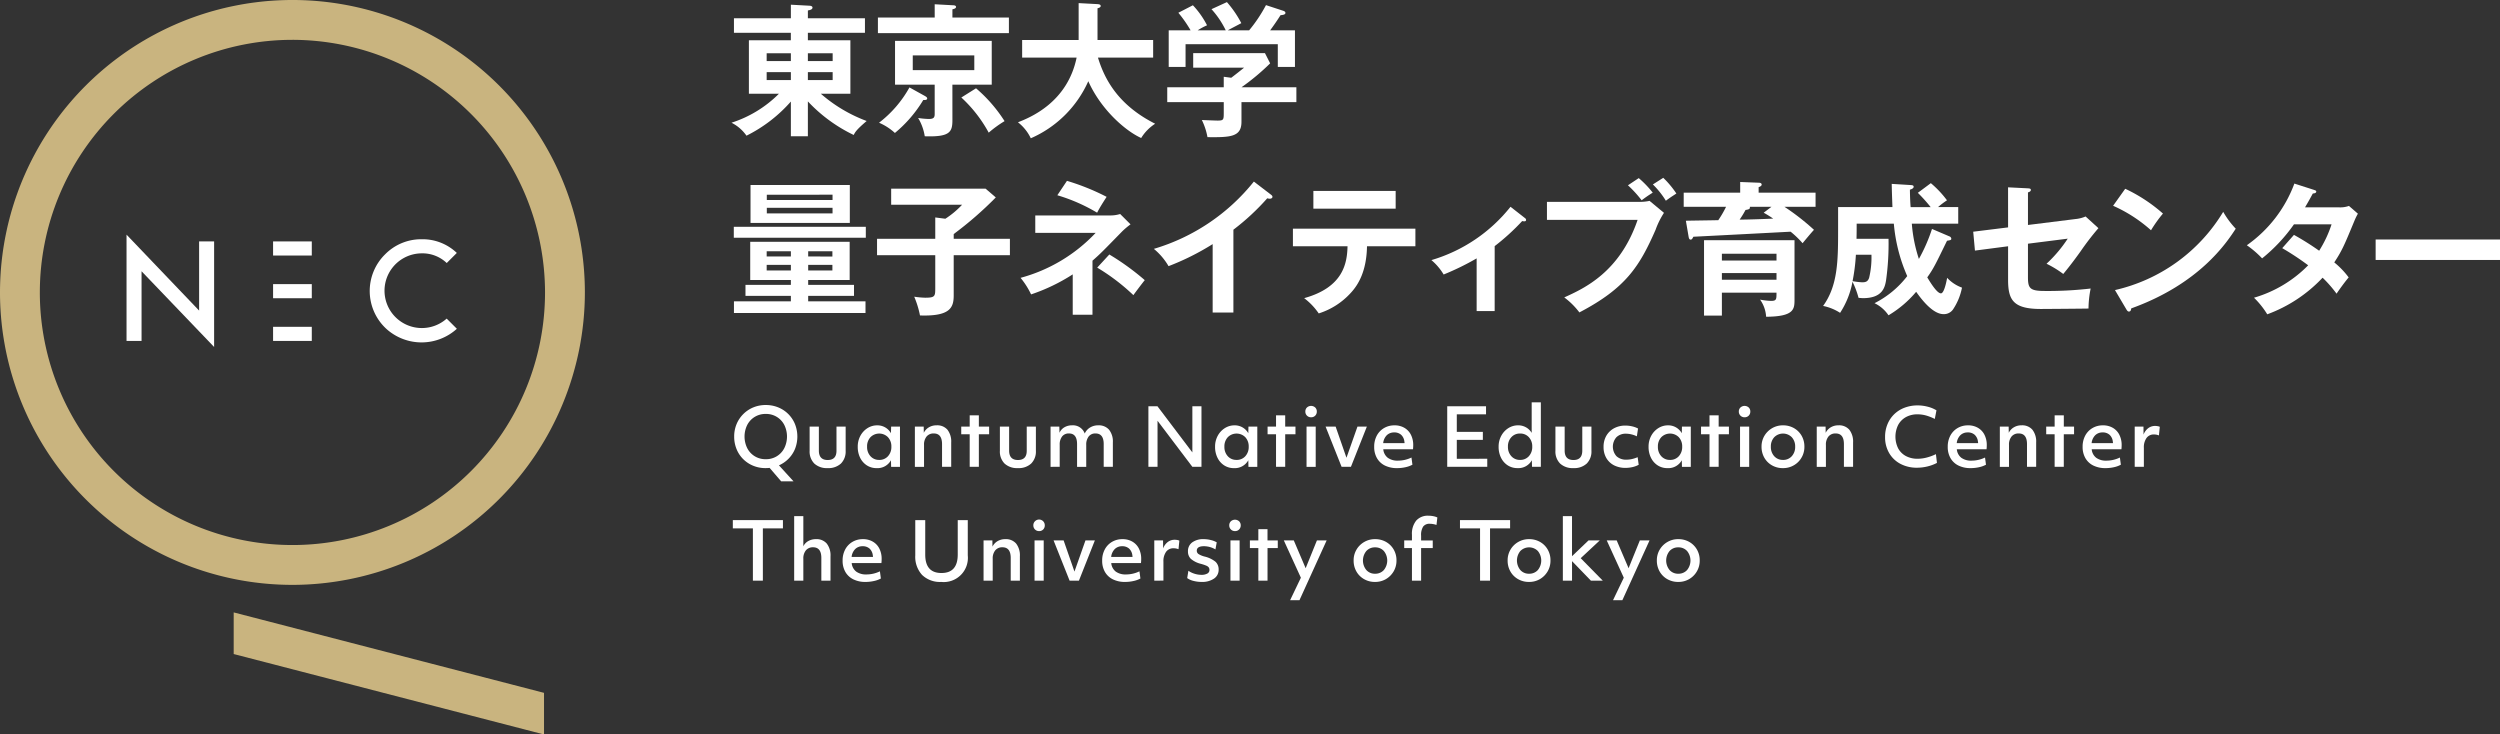
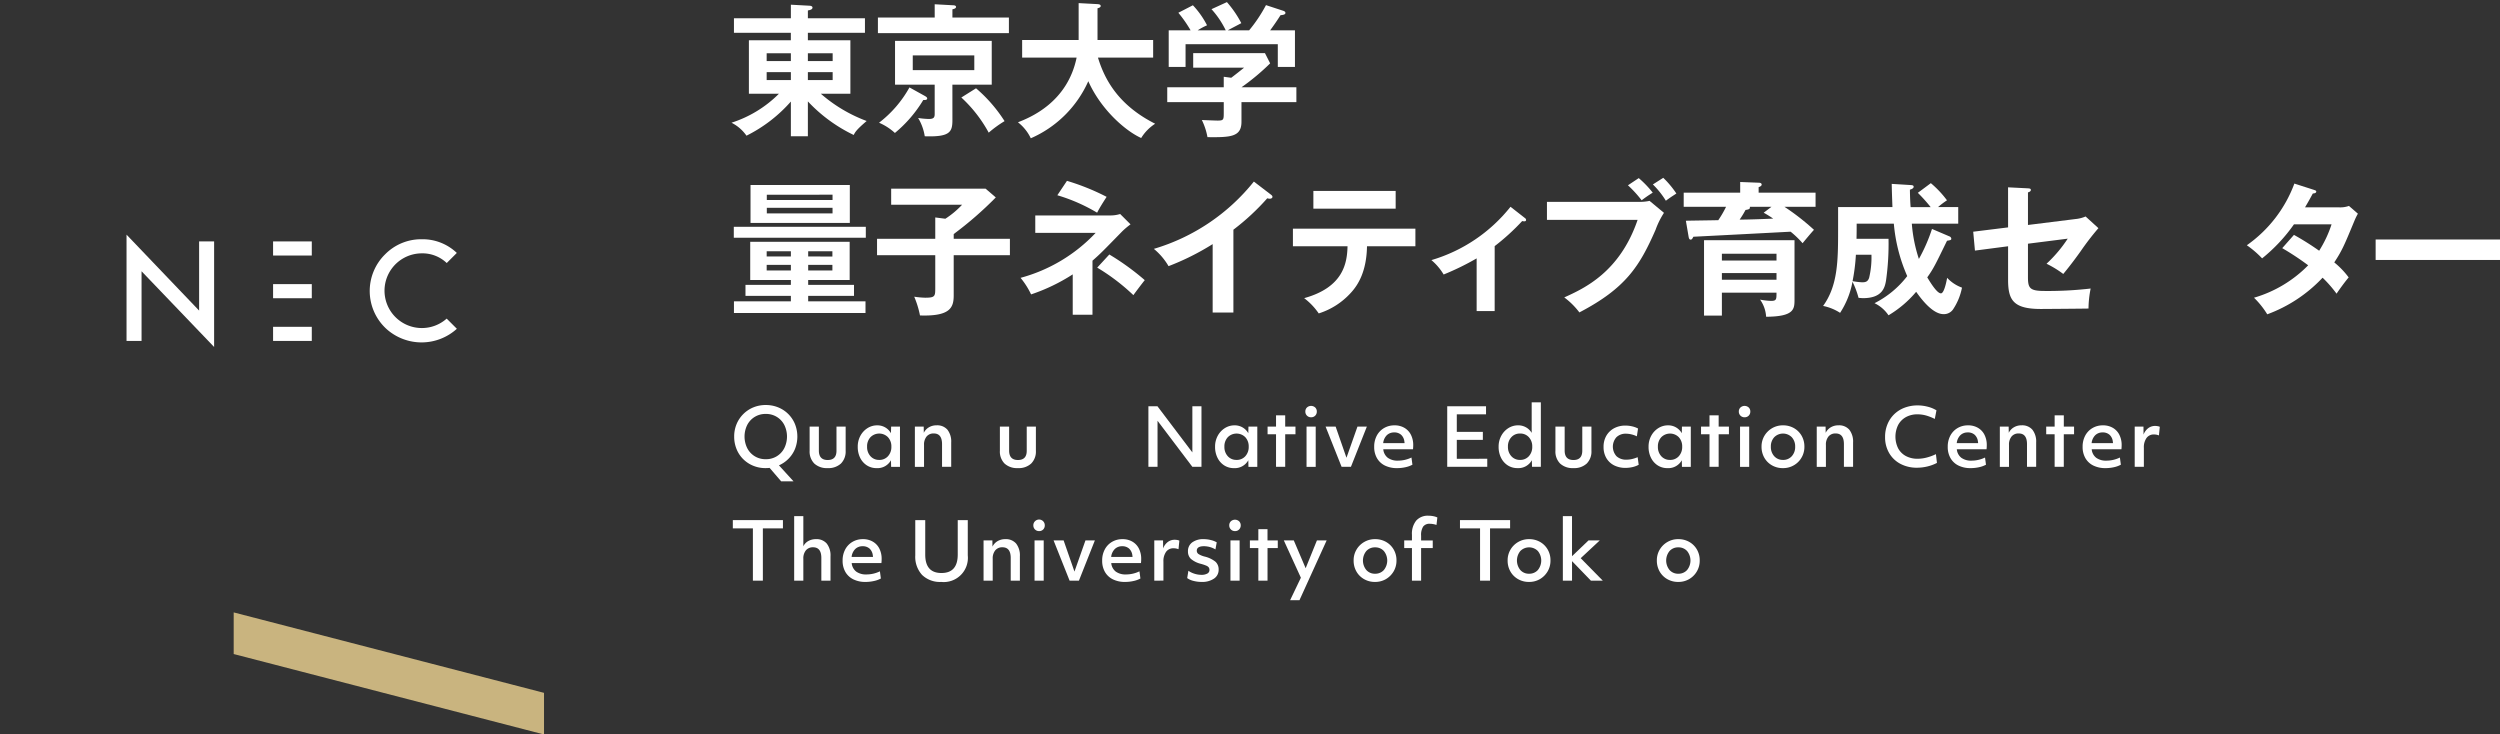
<svg xmlns="http://www.w3.org/2000/svg" width="466.573" height="137.075" viewBox="0 0 466.573 137.075">
  <rect x="0" y="0" width="466.573" height="137.075" fill="#333333" stroke="none" />
  <g transform="translate(-539.045 -62.018)">
    <path d="M614.155,129.86l-57.916-15.013v-7.77l57.916,15.013Z" transform="translate(26.419 69.233)" fill="#c9b47f" />
    <g transform="translate(675.563 62.411)">
      <path d="M607.121,86.92h-3.173V80.437a27.116,27.116,0,0,1-8.284,6.374,7.5,7.5,0,0,0-2.8-2.42,22,22,0,0,0,8.85-5.405h-5.6V69.007h7.828v-1.4H593.325V64.893h10.623V62.364l3.442.188c.162,0,.594.053.594.35,0,.348-.431.457-.862.538v1.453h10.651v2.714H607.121v1.4h7.934v9.979h-5.512a27.693,27.693,0,0,0,8.551,5.083c-1.854,1.585-2.123,2.017-2.42,2.608a28.7,28.7,0,0,1-8.553-6.265Zm-3.173-15.493H599.43V72.88h4.517Zm0,3.523H599.43v1.479h4.517Zm3.173-2.07h4.626V71.427h-4.626Zm0,3.549h4.626V74.95h-4.626Z" transform="translate(-592.866 -61.88)" fill="#fff" />
      <path d="M614.234,62.332l3.445.188c.132,0,.538.028.538.3s-.325.375-.675.457v1.532h10.544v2.907H603.639V64.805h10.6Zm-1.8,17.132c.216.134.4.244.4.459,0,.294-.457.294-.725.269a24.065,24.065,0,0,1-5.3,6.159,10.428,10.428,0,0,0-2.96-1.91,21.276,21.276,0,0,0,5.677-6.59Zm5.109,4.492c0,2.232-.482,3.173-5.162,3.013a9.424,9.424,0,0,0-1.238-3.417,14.871,14.871,0,0,0,2.017.188c.888,0,1.075-.294,1.075-.913V77.341h-7.4V69.163h18.047v8.178h-7.343Zm-7.4-12.076v2.745h11.485V71.879Zm11.807,6.133a27.368,27.368,0,0,1,5.327,6.131,20.572,20.572,0,0,0-2.958,2.151,25.394,25.394,0,0,0-5.111-6.562Z" transform="translate(-576.313 -61.929)" fill="#fff" />
      <path d="M614.725,72.413v-3.28h10.542V62.247l3.523.188c.4.028.594.134.594.35,0,.244-.3.35-.594.431v5.918h10.382v3.28h-10.3c1.21,3.954,3.686,8.822,10.676,12.345a8.39,8.39,0,0,0-2.608,2.663c-2.879-1.291-7.478-5.245-9.87-10.6a20.869,20.869,0,0,1-10.732,10.651,8.282,8.282,0,0,0-2.395-2.985c2.26-.888,9.225-3.686,10.948-12.076Z" transform="translate(-560.48 -62.059)" fill="#fff" />
      <path d="M649.027,78.069v2.77H638.78V84.5c0,2.823-1.991,2.93-6.346,2.876a12.033,12.033,0,0,0-1.05-3.2c.457.025,2.529.107,2.932.107,1.157,0,1.157-.162,1.157-1.56V80.839H624.928v-2.77h10.544V76.106l1.4.188c.888-.675,1.938-1.507,2.395-1.882H629.77V71.693h13.393l.969,1.91a42.319,42.319,0,0,1-5.352,4.467Zm-13.18-10.625a16.615,16.615,0,0,0-2.663-3.952l2.879-1.319a19.816,19.816,0,0,1,2.689,3.927c-.294.162-2.42,1.263-2.526,1.344h3.98a27.208,27.208,0,0,0,3.148-4.708l3.2,1.05c.162.053.431.162.431.4,0,.322-.431.378-.916.431-.941,1.479-1.585,2.339-1.935,2.823h4.626v6.831h-3.2V70.026H628.345v4.249H625.2V67.444h4.089A23.65,23.65,0,0,0,627,64.162l2.714-1.4a16.154,16.154,0,0,1,2.638,3.739,12.281,12.281,0,0,0-1.75.941Z" transform="translate(-543.603 -62.173)" fill="#fff" />
      <path d="M617.673,83.431v2.044H593.036V83.431ZM606.916,94.272h8.553v2.044h-8.553v1.02h10.7v2.179H593.064V97.336h10.623v-1.02h-8.472V94.272h8.472v-.916H596.1V86.229H614.66v7.128h-7.744Zm7.772-18.641v7.074H596.156V75.631Zm-11,13.342V88h-4.517v.969Zm-4.517,1.56v1.048h4.517V90.533Zm12.292-12.1v-.994H599.195v.994Zm-12.266,1.453V80.93h12.266V79.882Zm12.239,9.091V88h-4.518v.969Zm-4.518,1.56v1.048h4.518V90.533Z" transform="translate(-592.605 -41.495)" fill="#fff" />
      <path d="M628.372,85.258v3.064H617.883v7.506c0,2.285-.672,3.927-6.293,3.739a17.562,17.562,0,0,0-1.076-3.5,16.409,16.409,0,0,0,2.017.188c1.91,0,1.91-.269,1.91-1.91V88.322H603.575V85.258h10.866V81.276l1.882.243a16.388,16.388,0,0,0,3.12-2.61H606.211V75.9h17.616l1.91,1.641a66.758,66.758,0,0,1-7.853,6.833v.888Z" transform="translate(-576.412 -41.087)" fill="#fff" />
      <path d="M627.556,100.309H623.87V92.778a34.554,34.554,0,0,1-7.772,3.739,14.773,14.773,0,0,0-1.963-3.092,29.973,29.973,0,0,0,14.014-8.391H616.88V81.779h14.2a5.924,5.924,0,0,0,1.641-.269l1.938,1.935a14,14,0,0,0-1.562,1.316c-3.63,3.713-4.033,4.145-5.54,5.461Zm-4.761-24.985a43.008,43.008,0,0,1,7.4,2.985c-.86,1.344-1.235,1.935-1.773,2.958a32.386,32.386,0,0,0-7.424-3.254ZM630.7,89.067a46.606,46.606,0,0,1,6.615,4.789c-.4.482-1.829,2.367-2.123,2.8a38.1,38.1,0,0,0-6.752-5.136Z" transform="translate(-560.186 -41.966)" fill="#fff" />
      <path d="M638.788,99.824h-3.871V87.05a47.387,47.387,0,0,1-8.231,4.114,11.989,11.989,0,0,0-2.744-3.226,37.549,37.549,0,0,0,18.666-12.561l3.229,2.473c.16.134.241.243.241.378,0,.241-.269.35-.484.35a1.541,1.541,0,0,1-.485-.081,43.6,43.6,0,0,1-6.321,5.864Z" transform="translate(-545.118 -41.885)" fill="#fff" />
      <path d="M634.174,86.395V83.112h22.859v3.282H648c-.081,4.68-1.641,7.209-3.039,8.713a13.585,13.585,0,0,1-5.971,3.82,12.18,12.18,0,0,0-2.717-2.851c7.262-2.017,8.016-6.455,8.094-9.682ZM653.35,76.066v3.308H637.992V76.066Z" transform="translate(-529.396 -40.826)" fill="#fff" />
      <path d="M656.171,96.7h-3.363V86.863a48.793,48.793,0,0,1-6.159,3.011,10.585,10.585,0,0,0-2.285-2.689,29.489,29.489,0,0,0,14.765-9.953l2.717,2.126a.412.412,0,0,1,.188.322c0,.244-.188.269-.35.269a1.539,1.539,0,0,1-.375-.053,41.448,41.448,0,0,1-5.136,4.68Z" transform="translate(-513.741 -39.035)" fill="#fff" />
      <path d="M670.159,79.593a8.721,8.721,0,0,0,1.857-.188l2.689,2.232a15.1,15.1,0,0,0-1.56,3.148c-3.013,6.884-5.593,10.92-14.227,15.437a13.837,13.837,0,0,0-2.823-2.8c3.739-1.694,10.354-4.708,13.689-14.471H652.865V79.593ZM670,75.154a19.2,19.2,0,0,1,2.608,2.717,24.689,24.689,0,0,0-2.07,1.426,22,22,0,0,0-2.557-2.8Zm4.571-.053a17.4,17.4,0,0,1,2.448,2.932c-1.075.7-1.185.779-1.963,1.344a15.888,15.888,0,0,0-2.422-3.039Z" transform="translate(-500.677 -42.309)" fill="#fff" />
      <path d="M687.538,77.4v2.635h-5.811a43.754,43.754,0,0,1,5.514,4.3c-.619.672-1.532,1.776-2.126,2.5a17.48,17.48,0,0,0-2.232-2.151c-3.013.162-15.868.832-18.154.941-.109.216-.244.538-.485.538-.3,0-.35-.3-.4-.538l-.51-2.985c.941-.028,5.19-.081,6.05-.107a19.471,19.471,0,0,0,1.453-2.5h-7.909V77.4H673.47V75.409l3.47.134c.135,0,.538.025.538.35,0,.269-.35.4-.566.482V77.4Zm-3.929,19.876c0,1.8.028,3.254-5.3,3.282a6.076,6.076,0,0,0-1.129-3.2,12.535,12.535,0,0,0,2.044.241c1.022,0,1.022-.294,1.022-1.532H670.054v4.277h-3.333V86.275h16.888Zm-13.555-7.206h10.194V88.8H670.054Zm10.194,2.339H670.054v1.238h10.194Zm-4.977-12.373c.081.431-.188.484-.807.594a17.283,17.283,0,0,1-1.1,1.8c1.532,0,4.571-.107,6.265-.188a20.134,20.134,0,0,0-1.776-1.1l1.453-1.1Z" transform="translate(-485.218 -41.836)" fill="#fff" />
      <path d="M693.3,75.494a19.1,19.1,0,0,1,3.013,3.2,15.316,15.316,0,0,0-1.669,1.266h3.767V83.05h-8.662a27.694,27.694,0,0,0,1.319,6.59,31.292,31.292,0,0,0,2.448-5.6l3.28,1.4a.5.5,0,0,1,.322.431c0,.241-.188.269-.8.375-2.154,4.411-2.5,5.164-3.686,6.831.538.888,1.8,2.985,2.554,2.985.647,0,1.1-2.608,1.157-2.9a6.966,6.966,0,0,0,2.77,1.829,11.186,11.186,0,0,1-1.667,4.061,2.075,2.075,0,0,1-1.775.888c-2.151,0-4.383-3.145-5.111-4.17a20.235,20.235,0,0,1-5.162,4.386,6.568,6.568,0,0,0-2.61-2.26,17.848,17.848,0,0,0,6.105-5.055,30.816,30.816,0,0,1-2.5-9.791h-6.937c0,.86,0,1.694-.028,2.826h5.974a48.857,48.857,0,0,1-.459,7.744c-.216,1.291-.644,3.336-4.3,3.336-.216,0-.4-.028-.835-.053a15.788,15.788,0,0,0-1.131-3.013,15.758,15.758,0,0,1-2.313,5.809,9.113,9.113,0,0,0-3.173-1.289c2.745-3.795,2.8-8.419,2.8-14.149v-4.3h10.141c-.081-2.207-.109-3.067-.134-4.332l3.5.216c.3.028.594.028.594.325,0,.322-.487.482-.7.538.025,1.72.079,2.582.134,3.254h3.739a29.382,29.382,0,0,0-2.394-2.663ZM679.311,88.859a35.27,35.27,0,0,1-.619,4.923,13.488,13.488,0,0,0,1.776.216c.647,0,1.076-.109,1.319-.862a16.375,16.375,0,0,0,.429-4.277Z" transform="translate(-469.466 -41.705)" fill="#fff" />
      <path d="M690.735,75.8l3.714.188c.266.028.538.028.538.3s-.325.4-.538.457v6.08l8.819-1.1a6.335,6.335,0,0,0,1.938-.484l2.392,2.179a49.49,49.49,0,0,0-3.308,4.3c-1.4,1.963-2.448,3.282-3.252,4.251a19.01,19.01,0,0,0-3.122-1.91,25.144,25.144,0,0,0,3.954-4.68l-7.422.941v6.268c0,2.1.4,2.554,3.2,2.554a68.828,68.828,0,0,0,8.5-.457,20.1,20.1,0,0,0-.4,3.736c-1.076.028-8.419.081-8.875.081-5.137,0-6.133-1.639-6.133-5.433V86.8l-6.186.807-.322-3.523,6.509-.807Z" transform="translate(-452.49 -41.233)" fill="#fff" />
-       <path d="M696.781,75.907a29.593,29.593,0,0,1,7.044,4.627,24.672,24.672,0,0,0-2.23,3.12,27,27,0,0,0-7.074-4.573Zm-1.912,18.907a31.828,31.828,0,0,0,20.2-14.6,16.063,16.063,0,0,0,2.339,3.145c-1.748,2.691-6.805,10.3-19.5,14.874-.053.269-.081.591-.457.591-.188,0-.35-.216-.484-.457Z" transform="translate(-436.672 -41.071)" fill="#fff" />
      <path d="M713.154,85.1a50.929,50.929,0,0,1,4.705,2.96,21.837,21.837,0,0,0,2.313-4.923h-7.018a30.993,30.993,0,0,1-5.943,6.349,18.025,18.025,0,0,0-2.851-2.45,24.409,24.409,0,0,0,8.873-11.511l3.6,1.157c.325.109.484.162.484.322,0,.35-.484.35-.644.378-.431.807-.834,1.532-1.453,2.582h6.4a4.783,4.783,0,0,0,1.8-.269l1.669,1.451a11.169,11.169,0,0,0-.566,1.131c-1.963,4.733-2.341,5.674-3.845,7.96a15.493,15.493,0,0,1,2.689,2.8c-.779.916-1.91,2.5-2.26,3.039a22.758,22.758,0,0,0-2.608-2.985,26.838,26.838,0,0,1-10.329,6.833,15.673,15.673,0,0,0-2.473-3.095,23.284,23.284,0,0,0,10.113-6.052,50.378,50.378,0,0,0-4.842-3.2Z" transform="translate(-421.554 -41.658)" fill="#fff" />
      <path d="M737.047,79.639v3.82H713.838v-3.82Z" transform="translate(-406.992 -35.336)" fill="#fff" />
    </g>
    <g transform="translate(675.811 137.099)">
      <path d="M598.921,103.594a5.929,5.929,0,0,1-2.318-.446,5.721,5.721,0,0,1-1.867-1.24,5.6,5.6,0,0,1-1.233-1.874,6.073,6.073,0,0,1-.439-2.326,5.984,5.984,0,0,1,.444-2.321,5.766,5.766,0,0,1,3.122-3.122,6,6,0,0,1,2.321-.446,6.072,6.072,0,0,1,2.341.446,5.667,5.667,0,0,1,3.115,3.11,6.3,6.3,0,0,1,.008,4.639,5.625,5.625,0,0,1-1.213,1.834,5.7,5.7,0,0,1-1.783,1.228l2.722,2.988h-2.306l-2.156-2.511A6.77,6.77,0,0,1,598.921,103.594Zm.03-1.664a3.781,3.781,0,0,0,3.457-2.044,4.9,4.9,0,0,0,0-4.365,3.793,3.793,0,0,0-3.457-2.037,3.791,3.791,0,0,0-3.442,2.037,4.9,4.9,0,0,0,0,4.365,3.78,3.78,0,0,0,3.442,2.044Z" transform="translate(-592.81 -91.312)" fill="#fff" />
      <path d="M601.976,101.152a3.424,3.424,0,0,1-2.483-.847,3.17,3.17,0,0,1-.878-2.394v-4.5h1.725v4.477q0,1.754,1.649,1.753t1.639-1.753V93.406h1.71v4.5a3.18,3.18,0,0,1-.878,2.394A3.428,3.428,0,0,1,601.976,101.152Z" transform="translate(-584.281 -88.871)" fill="#fff" />
      <path d="M605.679,101.3a3.279,3.279,0,0,1-1.821-.512,3.546,3.546,0,0,1-1.251-1.413,4.517,4.517,0,0,1-.451-2.06,4.214,4.214,0,0,1,.482-2.029,3.839,3.839,0,0,1,1.316-1.436,3.353,3.353,0,0,1,1.844-.535,2.908,2.908,0,0,1,1.486.388,2.857,2.857,0,0,1,1.07,1.086l.031-1.235h1.651v7.508h-1.651l-.031-1.233A2.863,2.863,0,0,1,605.679,101.3Zm.477-1.532a2.126,2.126,0,0,0,1.641-.69,2.524,2.524,0,0,0,.634-1.778,2.49,2.49,0,0,0-.634-1.768,2.294,2.294,0,0,0-3.27,0A2.488,2.488,0,0,0,603.9,97.3a2.522,2.522,0,0,0,.632,1.778A2.11,2.11,0,0,0,606.156,99.765Z" transform="translate(-578.841 -89.015)" fill="#fff" />
      <path d="M606.359,101.059V93.55h1.649l.015,1.159a2.441,2.441,0,0,1,.951-1.025,2.768,2.768,0,0,1,1.443-.373,2.5,2.5,0,0,1,2.022.824,3.578,3.578,0,0,1,.7,2.374v4.548h-1.71V96.823q0-1.994-1.547-1.994a1.655,1.655,0,0,0-1.332.566,2.348,2.348,0,0,0-.482,1.575v4.089Z" transform="translate(-572.382 -89.015)" fill="#fff" />
-       <path d="M611.348,102.183V96.1H609.77V94.675h1.578v-2.1h1.709v2.1h1.918V96.1h-1.918v6.08Z" transform="translate(-567.141 -90.14)" fill="#fff" />
      <path d="M615.972,101.152a3.428,3.428,0,0,1-2.483-.847,3.178,3.178,0,0,1-.875-2.394v-4.5h1.725v4.477q0,1.754,1.649,1.753t1.636-1.753V93.406h1.71v4.5a3.169,3.169,0,0,1-.878,2.394A3.419,3.419,0,0,1,615.972,101.152Z" transform="translate(-562.772 -88.871)" fill="#fff" />
-       <path d="M616.342,101.059V93.55h1.636l.031,1.159a2.2,2.2,0,0,1,.921-1.032,2.776,2.776,0,0,1,1.428-.365,2.335,2.335,0,0,1,2.364,1.532,2.5,2.5,0,0,1,.982-1.116,2.848,2.848,0,0,1,1.532-.416,2.535,2.535,0,0,1,2.029.824,3.552,3.552,0,0,1,.705,2.374v4.548h-1.71V96.823q0-1.994-1.532-1.994a1.533,1.533,0,0,0-1.271.566A2.458,2.458,0,0,0,623,96.97v4.089h-1.71V96.823q0-1.994-1.517-1.994a1.549,1.549,0,0,0-1.271.558,2.427,2.427,0,0,0-.454,1.57v4.1Z" transform="translate(-557.043 -89.015)" fill="#fff" />
      <path d="M623.541,103.211v-11.3h1.694l6.511,8.609V91.911h1.7v11.3h-1.7l-6.5-8.594v8.594Z" transform="translate(-545.982 -91.168)" fill="#fff" />
      <path d="M631.97,101.3a3.286,3.286,0,0,1-1.821-.512,3.524,3.524,0,0,1-1.248-1.413,4.485,4.485,0,0,1-.454-2.06,4.189,4.189,0,0,1,.484-2.029,3.834,3.834,0,0,1,1.314-1.436,3.359,3.359,0,0,1,1.844-.535,2.885,2.885,0,0,1,2.559,1.474l.028-1.235h1.651v7.508h-1.651l-.028-1.233A2.867,2.867,0,0,1,631.97,101.3Zm.477-1.532a2.128,2.128,0,0,0,1.644-.69,2.533,2.533,0,0,0,.632-1.778,2.5,2.5,0,0,0-.632-1.768,2.3,2.3,0,0,0-3.272,0,2.5,2.5,0,0,0-.632,1.768,2.534,2.534,0,0,0,.632,1.778A2.11,2.11,0,0,0,632.447,99.765Z" transform="translate(-538.444 -89.015)" fill="#fff" />
      <path d="M633.888,102.183V96.1H632.31V94.675h1.578v-2.1h1.71v2.1h1.918V96.1H635.6v6.08Z" transform="translate(-532.509 -90.14)" fill="#fff" />
      <path d="M636.159,94.008a1.041,1.041,0,0,1-1.07-1.07,1.015,1.015,0,0,1,.3-.758,1.147,1.147,0,0,1,1.54,0,1.028,1.028,0,0,1,.3.758,1.054,1.054,0,0,1-.3.766A1.034,1.034,0,0,1,636.159,94.008Zm-.847,9.248V95.748h1.71v7.508Z" transform="translate(-528.239 -91.212)" fill="#fff" />
      <path d="M639.566,100.914l-2.988-7.508h1.875l2.022,5.814,2.052-5.814h1.755l-2.975,7.508Z" transform="translate(-525.951 -88.871)" fill="#fff" />
      <path d="M644.433,101.3a5.015,5.015,0,0,1-2.28-.482,3.47,3.47,0,0,1-1.479-1.377,4.107,4.107,0,0,1-.52-2.11,4.36,4.36,0,0,1,.482-2.09,3.592,3.592,0,0,1,1.347-1.413,3.774,3.774,0,0,1,1.961-.512,3.586,3.586,0,0,1,1.844.462,3.128,3.128,0,0,1,1.22,1.294,4.23,4.23,0,0,1,.431,1.963,6.882,6.882,0,0,1-.043.743h-5.547a2.249,2.249,0,0,0,.84,1.59,3.06,3.06,0,0,0,1.895.535,5.736,5.736,0,0,0,2.529-.581l.177,1.339a4.777,4.777,0,0,1-1.3.469A7.088,7.088,0,0,1,644.433,101.3Zm-.548-6.661a1.91,1.91,0,0,0-1.377.52,2.451,2.451,0,0,0-.675,1.474h3.985a1.344,1.344,0,0,0-.03-.3,2,2,0,0,0-.609-1.256A1.872,1.872,0,0,0,643.885,94.636Z" transform="translate(-520.456 -89.015)" fill="#fff" />
      <path d="M645.528,103.211v-11.3h7.242v1.5h-5.456v3.272h4.863v1.5h-4.863v3.523H653v1.5Z" transform="translate(-512.199 -91.168)" fill="#fff" />
      <path d="M652.835,103.9a3.294,3.294,0,0,1-1.824-.512,3.542,3.542,0,0,1-1.248-1.413,4.517,4.517,0,0,1-.454-2.06,4.215,4.215,0,0,1,.484-2.029,3.853,3.853,0,0,1,1.314-1.436,3.366,3.366,0,0,1,1.844-.535,2.932,2.932,0,0,1,1.466.373,2.842,2.842,0,0,1,1.063,1.04v-5.71h1.71v12.043h-1.649l-.03-1.233A2.866,2.866,0,0,1,652.835,103.9Zm.474-1.532a2.128,2.128,0,0,0,1.644-.69,2.533,2.533,0,0,0,.632-1.778,2.5,2.5,0,0,0-.632-1.768,2.133,2.133,0,0,0-1.644-.685,2.106,2.106,0,0,0-1.626.685,2.49,2.49,0,0,0-.634,1.768,2.524,2.524,0,0,0,.634,1.778A2.1,2.1,0,0,0,653.309,102.368Z" transform="translate(-506.389 -91.618)" fill="#fff" />
      <path d="M656.85,101.152a3.428,3.428,0,0,1-2.483-.847,3.17,3.17,0,0,1-.878-2.394v-4.5h1.725v4.477q0,1.754,1.651,1.753,1.636,0,1.636-1.753V93.406h1.709v4.5a3.17,3.17,0,0,1-.877,2.394A3.428,3.428,0,0,1,656.85,101.152Z" transform="translate(-499.967 -88.871)" fill="#fff" />
      <path d="M661.147,101.226a4.616,4.616,0,0,1-2.171-.484,3.527,3.527,0,0,1-1.433-1.36,4.026,4.026,0,0,1-.512-2.067,4.08,4.08,0,0,1,.517-2.082,3.711,3.711,0,0,1,1.443-1.4,4.379,4.379,0,0,1,2.141-.5,5.415,5.415,0,0,1,1.243.147,4.351,4.351,0,0,1,1.091.4l-.221,1.456a4.736,4.736,0,0,0-.989-.355,4.306,4.306,0,0,0-1.02-.134,2.461,2.461,0,0,0-1.8.654,2.671,2.671,0,0,0,.008,3.546,2.588,2.588,0,0,0,1.864.647,4.636,4.636,0,0,0,1-.112,6.685,6.685,0,0,0,1.086-.35l.193,1.413a4.34,4.34,0,0,1-1.144.431A5.7,5.7,0,0,1,661.147,101.226Z" transform="translate(-494.526 -88.987)" fill="#fff" />
      <path d="M663.868,101.3a3.282,3.282,0,0,1-1.824-.512,3.524,3.524,0,0,1-1.248-1.413,4.483,4.483,0,0,1-.454-2.06,4.216,4.216,0,0,1,.482-2.029,3.839,3.839,0,0,1,1.317-1.436,3.354,3.354,0,0,1,1.844-.535,2.892,2.892,0,0,1,2.559,1.474l.028-1.235h1.651v7.508h-1.651l-.028-1.233A2.866,2.866,0,0,1,663.868,101.3Zm.474-1.532a2.132,2.132,0,0,0,1.644-.69,2.545,2.545,0,0,0,.631-1.778,2.511,2.511,0,0,0-.631-1.768,2.3,2.3,0,0,0-3.272,0,2.5,2.5,0,0,0-.631,1.768,2.534,2.534,0,0,0,.631,1.778A2.111,2.111,0,0,0,664.342,99.765Z" transform="translate(-489.437 -89.015)" fill="#fff" />
      <path d="M665.782,102.183V96.1H664.2V94.675h1.578v-2.1h1.71v2.1h1.918V96.1h-1.918v6.08Z" transform="translate(-483.503 -90.14)" fill="#fff" />
      <path d="M668.054,94.008a1.045,1.045,0,0,1-1.071-1.07,1.007,1.007,0,0,1,.307-.758,1.144,1.144,0,0,1,1.537,0,1.021,1.021,0,0,1,.3.758,1.046,1.046,0,0,1-.3.766A1.034,1.034,0,0,1,668.054,94.008Zm-.845,9.248V95.748h1.709v7.508Z" transform="translate(-479.233 -91.212)" fill="#fff" />
      <path d="M672.654,101.3a4.039,4.039,0,0,1-2.052-.52,3.783,3.783,0,0,1-1.428-1.428,4.065,4.065,0,0,1-.52-2.052,3.911,3.911,0,0,1,.535-2.029,4.014,4.014,0,0,1,1.443-1.428,3.96,3.96,0,0,1,2.022-.528,4.065,4.065,0,0,1,2.052.52,3.82,3.82,0,0,1,1.428,1.42,4.037,4.037,0,0,1,.52,2.044,3.942,3.942,0,0,1-4,4Zm0-1.532a2.128,2.128,0,0,0,1.644-.69,2.534,2.534,0,0,0,.632-1.778,2.5,2.5,0,0,0-.632-1.768,2.3,2.3,0,0,0-3.272,0,2.5,2.5,0,0,0-.631,1.768,2.534,2.534,0,0,0,.631,1.778A2.111,2.111,0,0,0,672.654,99.765Z" transform="translate(-476.666 -89.015)" fill="#fff" />
      <path d="M672.716,101.059V93.55h1.651l.015,1.159a2.441,2.441,0,0,1,.951-1.025,2.755,2.755,0,0,1,1.443-.373,2.508,2.508,0,0,1,2.021.824,3.592,3.592,0,0,1,.7,2.374v4.548h-1.71V96.823q0-1.994-1.547-1.994a1.656,1.656,0,0,0-1.332.566,2.348,2.348,0,0,0-.482,1.575v4.089Z" transform="translate(-470.424 -89.015)" fill="#fff" />
      <path d="M683.709,103.474a6.467,6.467,0,0,1-3.117-.728,5.288,5.288,0,0,1-2.1-2.022,5.846,5.846,0,0,1-.751-2.991,6.115,6.115,0,0,1,.447-2.372,5.531,5.531,0,0,1,1.255-1.867,5.622,5.622,0,0,1,1.933-1.218,6.831,6.831,0,0,1,2.46-.431,7.489,7.489,0,0,1,1.859.244,5.812,5.812,0,0,1,1.636.677l-.312,1.606a9.144,9.144,0,0,0-1.666-.654,6.047,6.047,0,0,0-1.56-.208,4.37,4.37,0,0,0-2.164.52,3.661,3.661,0,0,0-1.443,1.458,4.932,4.932,0,0,0,0,4.378,3.53,3.53,0,0,0,1.451,1.436,4.556,4.556,0,0,0,2.2.5,6.8,6.8,0,0,0,1.682-.228,8.978,8.978,0,0,0,1.71-.634l.193,1.636a7.682,7.682,0,0,1-1.776.662A8.233,8.233,0,0,1,683.709,103.474Z" transform="translate(-462.696 -91.266)" fill="#fff" />
      <path d="M686.636,101.3a5.018,5.018,0,0,1-2.283-.482,3.47,3.47,0,0,1-1.479-1.377,4.107,4.107,0,0,1-.52-2.11,4.36,4.36,0,0,1,.482-2.09,3.592,3.592,0,0,1,1.347-1.413,3.774,3.774,0,0,1,1.961-.512,3.586,3.586,0,0,1,1.844.462,3.112,3.112,0,0,1,1.22,1.294,4.228,4.228,0,0,1,.431,1.963,6.944,6.944,0,0,1-.043.743h-5.547a2.25,2.25,0,0,0,.84,1.59,3.06,3.06,0,0,0,1.895.535,5.735,5.735,0,0,0,2.529-.581l.178,1.339a4.748,4.748,0,0,1-1.3.469A7.08,7.08,0,0,1,686.636,101.3Zm-.55-6.661a1.91,1.91,0,0,0-1.377.52,2.451,2.451,0,0,0-.675,1.474h3.985a1.344,1.344,0,0,0-.03-.3,2,2,0,0,0-.609-1.256A1.873,1.873,0,0,0,686.085,94.636Z" transform="translate(-455.615 -89.015)" fill="#fff" />
      <path d="M686.187,101.059V93.55h1.649l.018,1.159a2.41,2.41,0,0,1,.951-1.025,2.746,2.746,0,0,1,1.441-.373,2.5,2.5,0,0,1,2.022.824,3.578,3.578,0,0,1,.7,2.374v4.548h-1.71V96.823q0-1.994-1.547-1.994a1.655,1.655,0,0,0-1.332.566,2.348,2.348,0,0,0-.482,1.575v4.089Z" transform="translate(-449.726 -89.015)" fill="#fff" />
      <path d="M691.173,102.183V96.1H689.6V94.675h1.575v-2.1h1.712v2.1H694.8V96.1h-1.918v6.08Z" transform="translate(-444.485 -90.14)" fill="#fff" />
      <path d="M696.56,101.3a5.019,5.019,0,0,1-2.283-.482,3.471,3.471,0,0,1-1.479-1.377,4.108,4.108,0,0,1-.52-2.11,4.36,4.36,0,0,1,.482-2.09,3.59,3.59,0,0,1,1.347-1.413,3.773,3.773,0,0,1,1.961-.512,3.587,3.587,0,0,1,1.844.462,3.112,3.112,0,0,1,1.22,1.294,4.227,4.227,0,0,1,.431,1.963,6.943,6.943,0,0,1-.043.743h-5.547a2.249,2.249,0,0,0,.839,1.59,3.061,3.061,0,0,0,1.895.535,5.735,5.735,0,0,0,2.529-.581l.18,1.339a4.808,4.808,0,0,1-1.3.469A7.122,7.122,0,0,1,696.56,101.3Zm-.55-6.661a1.9,1.9,0,0,0-1.375.52,2.438,2.438,0,0,0-.677,1.474h3.985a1.344,1.344,0,0,0-.03-.3,2,2,0,0,0-.609-1.256A1.872,1.872,0,0,0,696.009,94.636Z" transform="translate(-440.367 -89.015)" fill="#fff" />
      <path d="M696.111,100.986V93.478h1.636l.013,1.5a2.64,2.64,0,0,1,.865-1.2,2.1,2.1,0,0,1,1.291-.424,2.63,2.63,0,0,1,.484.046,1.455,1.455,0,0,1,.393.117l-.162,1.608a2.383,2.383,0,0,0-.921-.18,1.646,1.646,0,0,0-1.39.654,2.975,2.975,0,0,0-.5,1.844v3.538Z" transform="translate(-434.478 -88.943)" fill="#fff" />
      <path d="M596.71,111.586v-9.755h-3.746v-1.545h9.352v1.545H598.57v9.755Z" transform="translate(-592.964 -78.3)" fill="#fff" />
      <path d="M597.478,112.036V99.993h1.71v5.634a2.234,2.234,0,0,1,.936-.989,2.866,2.866,0,0,1,1.413-.348,2.5,2.5,0,0,1,2.022.824,3.571,3.571,0,0,1,.7,2.372v4.551h-1.71V107.8q0-1.99-1.547-1.991a1.656,1.656,0,0,0-1.332.566,2.345,2.345,0,0,0-.482,1.575v4.089Z" transform="translate(-586.028 -78.75)" fill="#fff" />
      <path d="M605.324,109.672a5.025,5.025,0,0,1-2.283-.484,3.477,3.477,0,0,1-1.479-1.375,4.113,4.113,0,0,1-.52-2.11,4.353,4.353,0,0,1,.482-2.09,3.577,3.577,0,0,1,1.347-1.413,3.754,3.754,0,0,1,1.963-.512,3.558,3.558,0,0,1,1.842.462,3.122,3.122,0,0,1,1.22,1.291,4.2,4.2,0,0,1,.431,1.963,6.279,6.279,0,0,1-.043.743h-5.547a2.255,2.255,0,0,0,.84,1.593,3.08,3.08,0,0,0,1.9.535,5.759,5.759,0,0,0,2.526-.581l.18,1.339a4.81,4.81,0,0,1-1.3.467A7.127,7.127,0,0,1,605.324,109.672Zm-.55-6.663a1.906,1.906,0,0,0-1.375.523,2.424,2.424,0,0,0-.677,1.471h3.985a1.205,1.205,0,0,0-.031-.3,2,2,0,0,0-.609-1.256A1.861,1.861,0,0,0,604.773,103.009Z" transform="translate(-580.552 -76.147)" fill="#fff" />
      <path d="M611.251,111.825a4.8,4.8,0,0,1-3.584-1.3,4.988,4.988,0,0,1-1.278-3.65v-6.587h1.859v6.438q0,3.436,3.031,3.434t3.034-3.434v-6.438h1.874v6.587a4.509,4.509,0,0,1-4.936,4.951Z" transform="translate(-572.338 -78.3)" fill="#fff" />
      <path d="M611.412,109.434v-7.508h1.649l.015,1.159a2.447,2.447,0,0,1,.951-1.027,2.791,2.791,0,0,1,1.443-.37,2.5,2.5,0,0,1,2.022.824,3.572,3.572,0,0,1,.7,2.372v4.551h-1.71v-4.239q0-1.99-1.547-1.991a1.656,1.656,0,0,0-1.332.566,2.344,2.344,0,0,0-.482,1.575v4.089Z" transform="translate(-564.618 -76.147)" fill="#fff" />
      <path d="M616.146,102.384a1.045,1.045,0,0,1-1.07-1.073,1.014,1.014,0,0,1,.3-.756,1.064,1.064,0,0,1,1.834.756,1.058,1.058,0,0,1-.294.766A1.03,1.03,0,0,1,616.146,102.384Zm-.847,9.248v-7.508h1.71v7.508Z" transform="translate(-558.989 -78.346)" fill="#fff" />
      <path d="M619.555,109.289l-2.99-7.508h1.874l2.022,5.814,2.052-5.814h1.755l-2.973,7.508Z" transform="translate(-556.702 -76.002)" fill="#fff" />
      <path d="M624.422,109.672a5.026,5.026,0,0,1-2.283-.484,3.479,3.479,0,0,1-1.479-1.375,4.114,4.114,0,0,1-.52-2.11,4.326,4.326,0,0,1,.484-2.09,3.551,3.551,0,0,1,1.344-1.413,3.759,3.759,0,0,1,1.963-.512,3.575,3.575,0,0,1,1.844.462,3.131,3.131,0,0,1,1.217,1.291,4.2,4.2,0,0,1,.431,1.963,6.279,6.279,0,0,1-.043.743h-5.547a2.255,2.255,0,0,0,.839,1.593,3.08,3.08,0,0,0,1.9.535,5.76,5.76,0,0,0,2.526-.581l.18,1.339a4.808,4.808,0,0,1-1.3.467A7.126,7.126,0,0,1,624.422,109.672Zm-.55-6.663a1.906,1.906,0,0,0-1.375.523,2.424,2.424,0,0,0-.677,1.471H625.8a1.343,1.343,0,0,0-.028-.3,2.011,2.011,0,0,0-.611-1.256A1.861,1.861,0,0,0,623.871,103.009Z" transform="translate(-551.208 -76.147)" fill="#fff" />
      <path d="M623.974,109.361v-7.508h1.636l.015,1.5a2.617,2.617,0,0,1,.862-1.2,2.083,2.083,0,0,1,1.293-.424,2.617,2.617,0,0,1,.482.043,1.547,1.547,0,0,1,.393.119l-.162,1.606a2.385,2.385,0,0,0-.923-.178,1.649,1.649,0,0,0-1.39.654,3,3,0,0,0-.5,1.844v3.538Z" transform="translate(-545.317 -76.075)" fill="#fff" />
      <path d="M629.071,109.672a6.051,6.051,0,0,1-1.5-.193,3.33,3.33,0,0,1-1.174-.523l.223-1.367a4.063,4.063,0,0,0,1.159.558,4.235,4.235,0,0,0,1.248.2,2.178,2.178,0,0,0,1.124-.238.74.74,0,0,0,.4-.67.816.816,0,0,0-.127-.467,1.122,1.122,0,0,0-.477-.342,7.4,7.4,0,0,0-1-.335,4.538,4.538,0,0,1-1.857-.923,1.873,1.873,0,0,1-.55-1.41,1.991,1.991,0,0,1,.786-1.666,3.452,3.452,0,0,1,2.156-.609,5.418,5.418,0,0,1,1.332.17,4.048,4.048,0,0,1,1.093.424l-.239,1.324a4.221,4.221,0,0,0-2.141-.6q-1.339,0-1.339.835a.729.729,0,0,0,.307.616,3.975,3.975,0,0,0,1.167.484,5.1,5.1,0,0,1,2.014.964,1.931,1.931,0,0,1,.589,1.474,1.951,1.951,0,0,1-.863,1.672A3.92,3.92,0,0,1,629.071,109.672Z" transform="translate(-541.597 -76.147)" fill="#fff" />
      <path d="M630.56,102.384a1.045,1.045,0,0,1-1.07-1.073,1.014,1.014,0,0,1,.3-.756,1.14,1.14,0,0,1,1.54,0,1.026,1.026,0,0,1,.3.756,1.05,1.05,0,0,1-.3.766A1.026,1.026,0,0,1,630.56,102.384Zm-.847,9.248v-7.508h1.71v7.508Z" transform="translate(-536.841 -78.346)" fill="#fff" />
      <path d="M632.586,110.56v-6.083h-1.578v-1.426h1.578v-2.1h1.71v2.1h1.917v1.426H634.3v6.083Z" transform="translate(-534.509 -77.273)" fill="#fff" />
      <path d="M634.68,112.932l2.006-4.193-3.181-6.958h1.859l2.214,5.187,2.1-5.187h1.816l-5.07,11.151Z" transform="translate(-530.671 -76.002)" fill="#fff" />
      <path d="M642.641,109.672a4.041,4.041,0,0,1-2.052-.523,3.777,3.777,0,0,1-1.428-1.426,4.046,4.046,0,0,1-.52-2.052,3.881,3.881,0,0,1,.535-2.029,3.971,3.971,0,0,1,3.465-1.956,4.052,4.052,0,0,1,2.052.52,3.794,3.794,0,0,1,1.426,1.42,4,4,0,0,1,.52,2.044,3.944,3.944,0,0,1-.533,2.037,4.013,4.013,0,0,1-1.436,1.436A3.961,3.961,0,0,1,642.641,109.672Zm0-1.532a2.125,2.125,0,0,0,1.644-.692,2.814,2.814,0,0,0,0-3.546,2.144,2.144,0,0,0-1.644-.682,2.121,2.121,0,0,0-1.628.682,2.8,2.8,0,0,0,0,3.546A2.1,2.1,0,0,0,642.641,108.14Z" transform="translate(-522.781 -76.147)" fill="#fff" />
      <path d="M643.806,112.082V106h-1.443v-1.426h1.443v-1.058a3.9,3.9,0,0,1,.794-2.638,2.88,2.88,0,0,1,2.3-.916,4.61,4.61,0,0,1,.9.089,3.292,3.292,0,0,1,.748.238l-.162,1.4a3.554,3.554,0,0,0-.609-.162,3.442,3.442,0,0,0-.627-.061,1.459,1.459,0,0,0-1.248.52,2.919,2.919,0,0,0-.385,1.71v.88h2.171V106h-2.171v6.083Z" transform="translate(-517.062 -78.796)" fill="#fff" />
      <path d="M650.215,111.586v-9.755h-3.749v-1.545h9.355v1.545h-3.746v9.755Z" transform="translate(-510.758 -78.3)" fill="#fff" />
      <path d="M653.972,109.672a4.042,4.042,0,0,1-2.052-.523,3.778,3.778,0,0,1-1.428-1.426,4.046,4.046,0,0,1-.52-2.052,3.882,3.882,0,0,1,.535-2.029,3.971,3.971,0,0,1,3.465-1.956,4.053,4.053,0,0,1,2.052.52,3.794,3.794,0,0,1,1.426,1.42,4,4,0,0,1,.52,2.044,3.944,3.944,0,0,1-.533,2.037A4.013,4.013,0,0,1,656,109.144,3.961,3.961,0,0,1,653.972,109.672Zm0-1.532a2.125,2.125,0,0,0,1.644-.692,2.813,2.813,0,0,0,0-3.546,2.3,2.3,0,0,0-3.272,0,2.8,2.8,0,0,0,0,3.546A2.1,2.1,0,0,0,653.972,108.14Z" transform="translate(-505.371 -76.147)" fill="#fff" />
      <path d="M654.035,112.036V99.993h1.71v7.478l3.077-2.942h2.1l-3.556,3.315,4.122,4.193h-2.217l-3.523-3.642v3.642Z" transform="translate(-499.128 -78.75)" fill="#fff" />
-       <path d="M658.437,112.932l2.009-4.193-3.181-6.958h1.857l2.217,5.187,2.1-5.187h1.811l-5.068,11.151Z" transform="translate(-494.165 -76.002)" fill="#fff" />
      <path d="M664.952,109.672a4.058,4.058,0,0,1-2.055-.523,3.772,3.772,0,0,1-1.426-1.426,4.047,4.047,0,0,1-.52-2.052,3.9,3.9,0,0,1,.533-2.029,3.982,3.982,0,0,1,1.446-1.428,3.923,3.923,0,0,1,2.022-.528,4.054,4.054,0,0,1,2.052.52,3.8,3.8,0,0,1,1.426,1.42,4,4,0,0,1,.52,2.044,3.921,3.921,0,0,1-.535,2.037,3.924,3.924,0,0,1-3.462,1.963Zm0-1.532a2.12,2.12,0,0,0,1.641-.692,2.8,2.8,0,0,0,0-3.546,2.138,2.138,0,0,0-1.641-.682,2.114,2.114,0,0,0-1.628.682,2.8,2.8,0,0,0,0,3.546A2.1,2.1,0,0,0,664.952,108.14Z" transform="translate(-488.5 -76.147)" fill="#fff" />
    </g>
-     <path d="M593.623,171.172A54.577,54.577,0,1,1,648.2,116.6,54.638,54.638,0,0,1,593.623,171.172Zm0-101.719A47.142,47.142,0,1,0,640.764,116.6,47.195,47.195,0,0,0,593.623,69.452Z" transform="translate(0 0)" fill="#c9b47f" />
    <g transform="translate(562.66 105.811)">
      <path d="M548.355,99.116V79.283L561.9,93.452V80.546h2.8v19.7L551.158,86.114v13Z" transform="translate(-548.355 -79.283)" fill="#fff" />
      <rect width="7.223" height="2.635" transform="translate(27.35 17.2)" fill="#fff" />
      <rect width="7.223" height="2.634" transform="translate(27.35 1.263)" fill="#fff" />
      <path d="M559.138,82.923v2.634h7.224V82.923h-7.224Z" transform="translate(-531.787 -73.691)" fill="#fff" />
      <path d="M580.611,94.432a6.97,6.97,0,1,1-4.644-12.178,6.537,6.537,0,0,1,4.652,1.806l1.882-1.885a9.249,9.249,0,0,0-6.5-2.554,9.453,9.453,0,0,0-6.879,2.813,9.59,9.59,0,0,0,.276,13.953,9.8,9.8,0,0,0,13.111-.056Z" transform="translate(-520.861 -78.764)" fill="#fff" />
    </g>
  </g>
</svg>